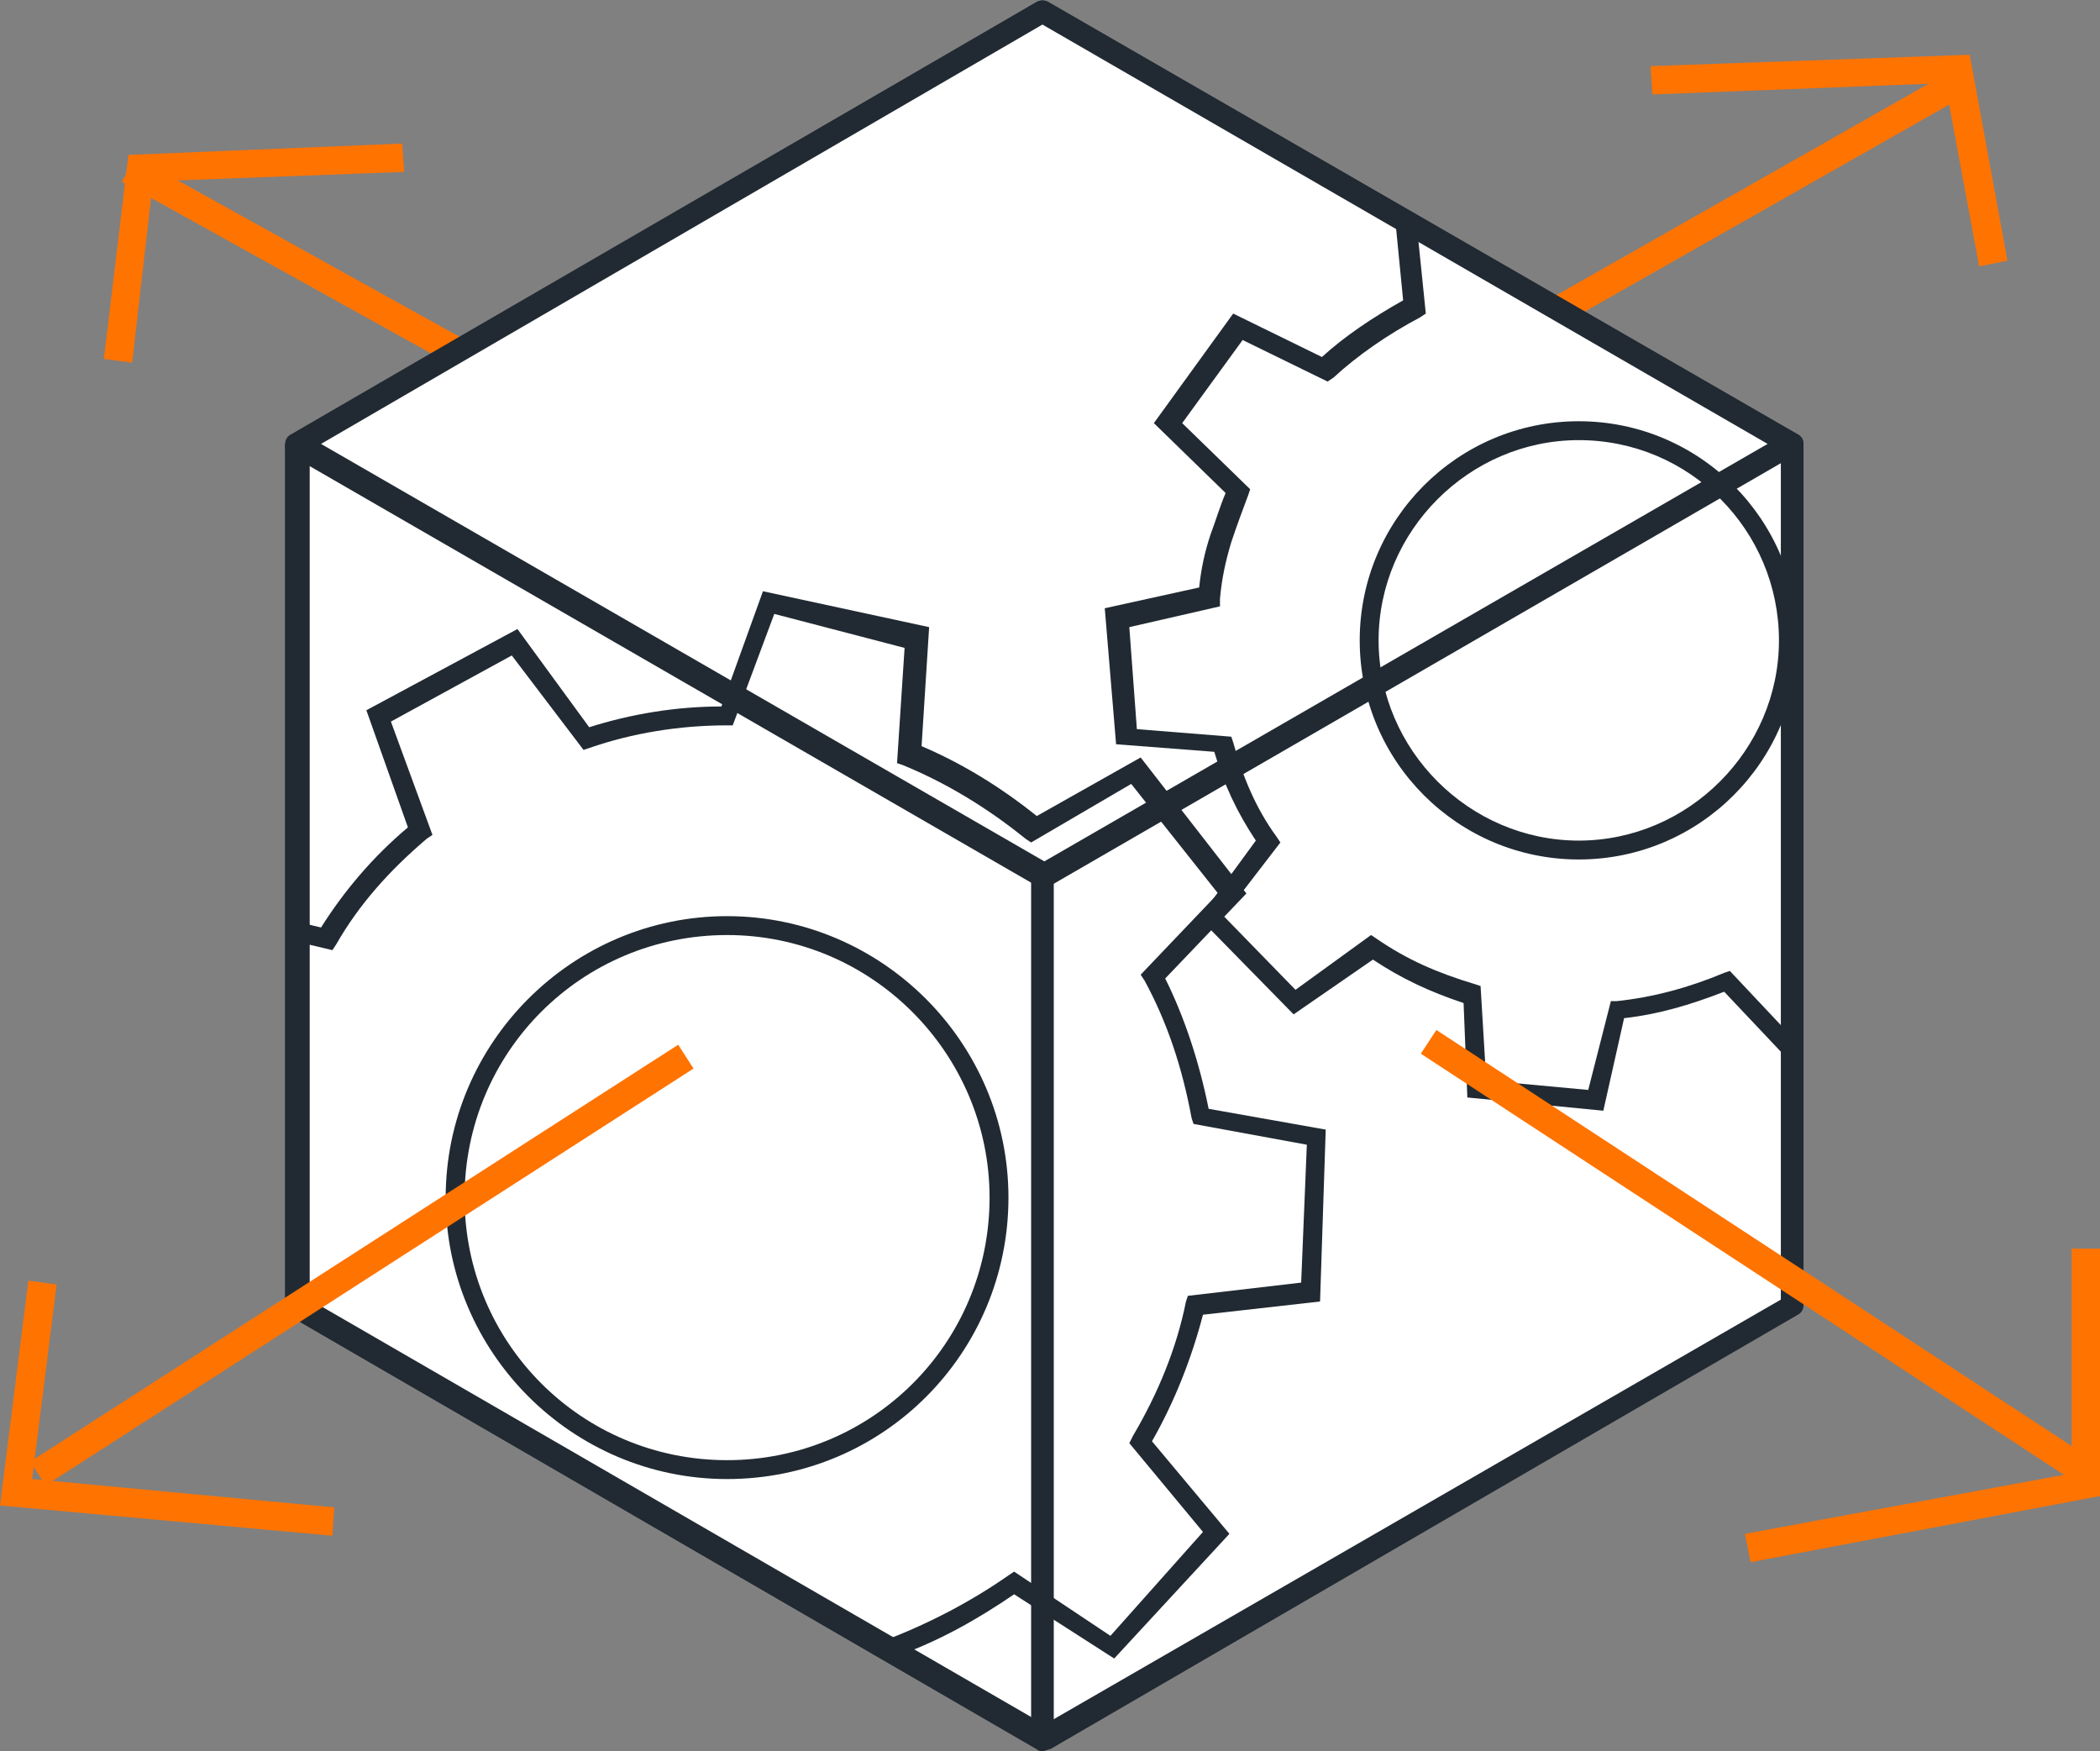
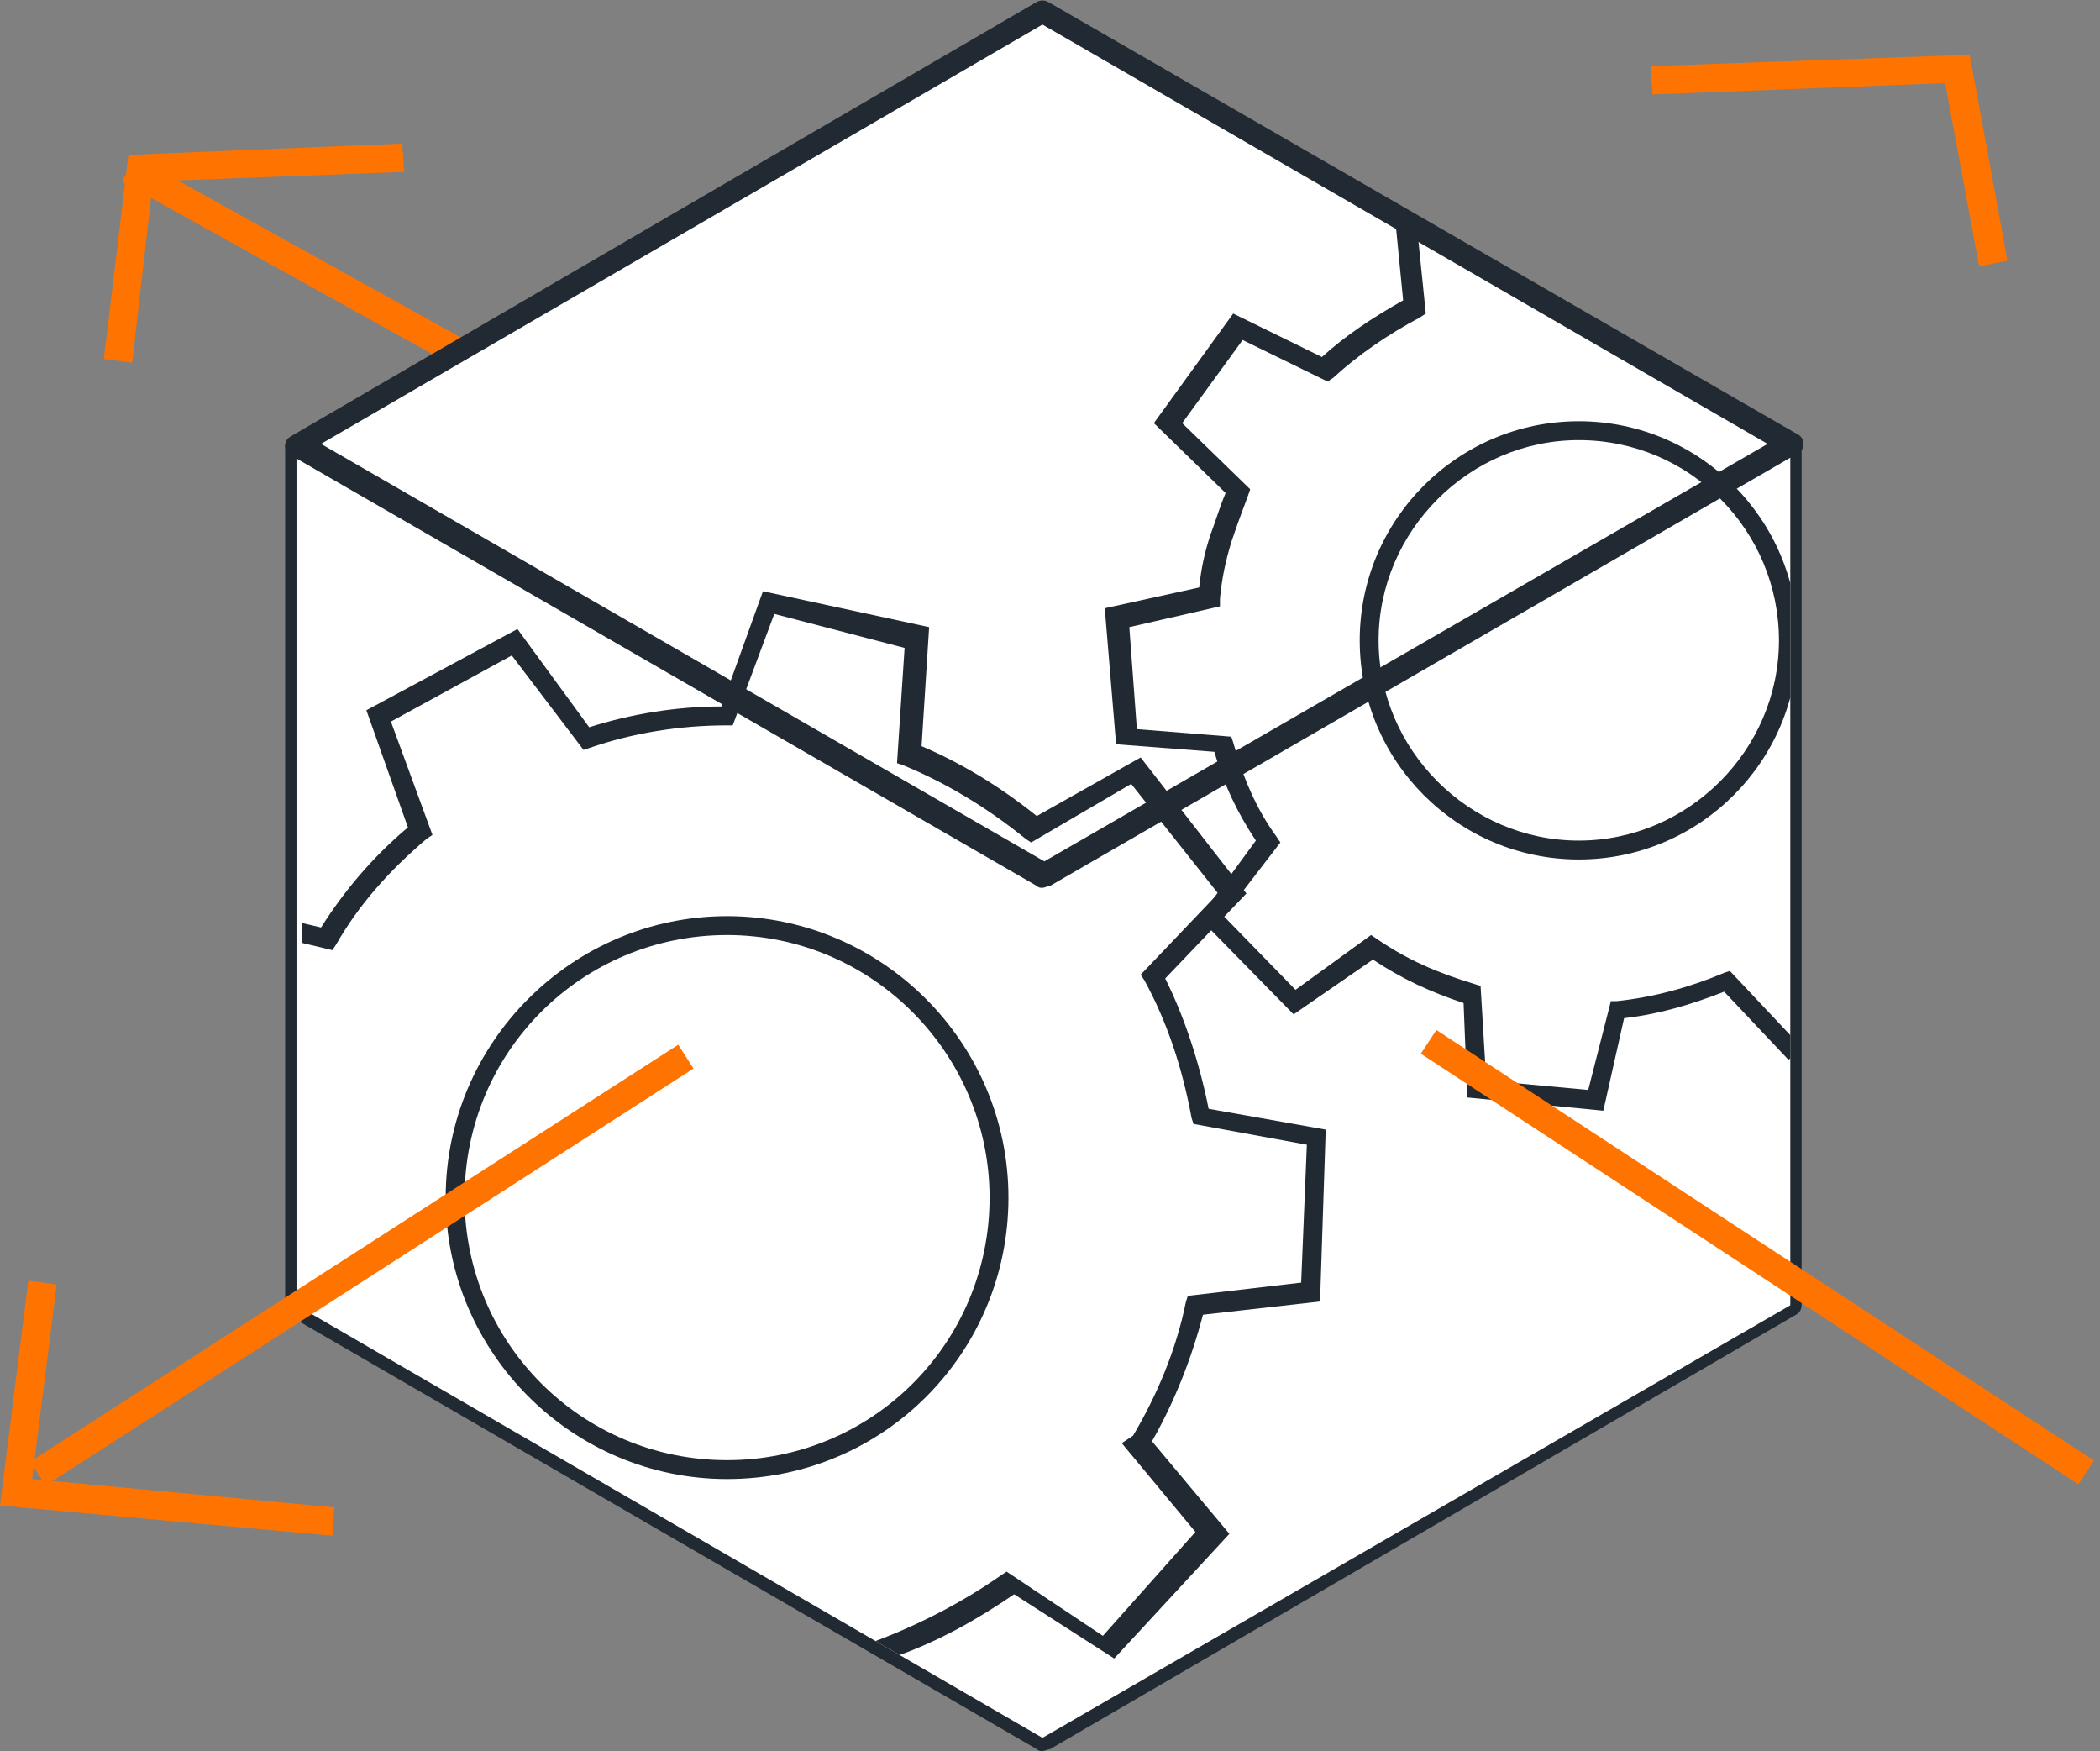
<svg xmlns="http://www.w3.org/2000/svg" xmlns:xlink="http://www.w3.org/1999/xlink" version="1.1" id="Layer_1" x="0px" y="0px" viewBox="0 0 111.2 92.7" style="enable-background:new 0 0 111.2 92.7;" xml:space="preserve">
  <rect x="0" y="0" width="111.2" height="92.7" fill="#808080" stroke="none" />
  <style type="text/css">
	.st0{fill:#FF7300;}
	.st1{fill:#FFFFFF;}
	.st2{fill:#212A32;}
	.st3{clip-path:url(#SVGID_2_);}
</style>
  <g>
    <g>
      <g>
-         <rect x="75.6" y="11" transform="matrix(0.87 -0.494 0.494 0.87 6.043 46.333)" class="st0" width="30.4" height="1.5" />
-       </g>
+         </g>
      <g>
        <polygon class="st0" points="104.8,14.1 103,4.4 87.5,5 87.4,3.5 104.3,2.9 106.3,13.8    " />
      </g>
    </g>
    <g>
      <g>
        <rect x="15.6" y="3.3" transform="matrix(0.485 -0.874 0.874 0.485 -4.001 21.654)" class="st0" width="1.5" height="21.8" />
      </g>
      <g>
        <polygon class="st0" points="7,19.2 5.5,19 6.8,8.2 21.3,7.6 21.4,9.1 8.1,9.6    " />
      </g>
    </g>
    <g>
      <g>
-         <polyline class="st1" points="15.7,23.5 15.7,69.1 55.2,92 94.8,69.1 94.8,23.5    " />
        <path class="st2" d="M55.2,92.7c-0.1,0-0.2,0-0.3-0.1L15.4,69.7c-0.2-0.1-0.3-0.3-0.3-0.5V23.5h1.2v45.2l38.9,22.5l39-22.5V23.5     h1.2v45.6c0,0.2-0.1,0.4-0.3,0.5L55.6,92.6C55.5,92.6,55.3,92.7,55.2,92.7z" />
      </g>
      <g>
        <polygon class="st1" points="15.7,23.5 15.7,69.1 55.2,92 94.8,69.1 94.8,23.5 55.2,0.6    " />
-         <path class="st2" d="M55.2,92.7c-0.1,0-0.2,0-0.3-0.1L15.4,69.7c-0.2-0.1-0.3-0.3-0.3-0.5V23.5c0-0.2,0.1-0.4,0.3-0.5L54.9,0.1     c0.2-0.1,0.4-0.1,0.6,0L95.2,23c0.2,0.1,0.3,0.3,0.3,0.5v45.6c0,0.2-0.1,0.4-0.3,0.5L55.6,92.6C55.5,92.6,55.3,92.7,55.2,92.7z      M16.4,68.8l38.9,22.5l39-22.5V23.9l-39-22.5L16.4,23.9V68.8z" />
      </g>
      <g>
        <polygon class="st1" points="55.2,0.6 94.8,23.5 55.2,46.3 15.7,23.5    " />
        <path class="st2" d="M55.2,47c-0.1,0-0.2,0-0.3-0.1L15.4,24.1c-0.2-0.1-0.3-0.3-0.3-0.5s0.1-0.4,0.3-0.5L54.9,0.1     c0.2-0.1,0.4-0.1,0.6,0L95.2,23c0.2,0.1,0.3,0.3,0.3,0.5c0,0.2-0.1,0.4-0.3,0.5L55.6,46.9C55.5,46.9,55.3,47,55.2,47z M17,23.5     l38.3,22.1l38.3-22.1L55.2,1.3L17,23.5z" />
      </g>
      <g>
-         <rect x="54.6" y="46.3" class="st2" width="1.2" height="45.7" />
-       </g>
+         </g>
    </g>
    <g>
      <g>
        <defs>
          <polygon id="SVGID_1_" points="94.8,69.1 55.2,92 15.7,69.1 16.4,23.9 55.2,0.6 94.8,23.5     " />
        </defs>
        <clipPath id="SVGID_2_">
          <use xlink:href="#SVGID_1_" style="overflow:visible;" />
        </clipPath>
        <g class="st3">
          <g>
            <g>
              <path class="st2" d="M84.9,58.8l-7.2-0.7l-0.2-5c-1.8-0.6-3.3-1.3-4.8-2.3l-4.2,2.9l-5-5.1l3-4.1c-1-1.5-1.7-3-2.2-4.7        l-5.2-0.4l-0.6-7.2l5-1.1c0.1-1,0.3-1.9,0.6-2.8c0.3-0.8,0.5-1.5,0.8-2.2l-3.8-3.7l4.2-5.8l4.7,2.3c1.2-1.1,2.7-2.1,4.3-3        l-0.5-5.1l6.9-1.8l1.9,4.6c2-0.1,3.7,0.1,5.4,0.4L91,10l6.5,3.2L96,17.8c1.4,1.1,2.7,2.4,3.8,3.8l4.7-1.3l3,6.6l-4.1,2.5        c0.4,1.6,0.5,3.3,0.4,5.5l4.5,2l-1.9,6.9l-4.8-0.6c-1.1,1.9-2,3.3-3.1,4.4l2.1,4.4l-5.9,4.1l-3.4-3.6        c-1.8,0.7-3.5,1.2-5.3,1.4L84.9,58.8z M78.7,57.2l5.4,0.5l1.2-4.7l0.3,0c1.9-0.2,3.8-0.7,5.7-1.5l0.3-0.1l3.2,3.4l4.5-3.1        l-2.1-4.2l0.3-0.3c1.1-1.1,2.1-2.6,3.3-4.7l0.2-0.3l4.6,0.6l1.5-5.3l-4.3-2l0-0.3c0.1-2.3,0-4.2-0.5-5.8l-0.1-0.4l3.9-2.5        l-2.2-5l-4.5,1.3l-0.2-0.3c-1.2-1.6-2.5-2.9-4.1-4.1l-0.3-0.2l1.4-4.5l-4.9-2.4l-2.8,4l-0.3-0.1c-1.8-0.4-3.6-0.6-5.8-0.5        l-0.3,0l-1.9-4.4L75,11.7l0.5,4.9l-0.3,0.2c-1.7,0.9-3.3,2-4.6,3.2l-0.3,0.2L65.8,18l-3.2,4.4l3.6,3.5l-0.1,0.3        c-0.3,0.8-0.6,1.6-0.9,2.5c-0.3,1-0.5,1.9-0.6,3l0,0.4l-4.8,1.1l0.4,5.4l5,0.4l0.1,0.3c0.5,1.8,1.2,3.5,2.3,5l0.2,0.3l-3,3.9        l3.8,3.9l4-2.9l0.3,0.2c1.6,1.1,3.2,1.8,5.2,2.4l0.3,0.1L78.7,57.2z" />
            </g>
            <g>
              <path class="st2" d="M83.6,45.5c-6.4,0-11.6-5.2-11.6-11.6s5.2-11.6,11.6-11.6s11.6,5.2,11.6,11.6S90,45.5,83.6,45.5z         M83.6,23.3c-5.8,0-10.6,4.8-10.6,10.6s4.8,10.6,10.6,10.6s10.6-4.8,10.6-10.6S89.5,23.3,83.6,23.3z" />
            </g>
          </g>
          <g>
            <g>
-               <path class="st2" d="M38.5,95.4l-1.8-6.2c-2.4-0.1-4.7-0.6-6.9-1.4l-4.2,5.1l-7.7-4.8l2.6-6c-1.6-1.6-3-3.3-4.3-5.4l-6.6,1.1        l-2.8-8.6l5.9-2.9c-0.2-1.2-0.2-2.4-0.2-3.7c0-1.1,0.1-2.1,0.2-3.1L7,56l3.6-8.4l6.4,1.5c1.2-1.9,2.7-3.7,4.6-5.3l-2.2-6.2        l8-4.3l3.8,5.2c2.2-0.7,4.6-1.1,7-1.1l2.2-6.1l8.8,1.9l-0.4,6.3c2.1,0.9,4.1,2.1,6.1,3.7l5.5-3.1l5.6,7.2l-4.3,4.5        c1,2,1.8,4.4,2.3,6.9l6.2,1.1l-0.3,9.1l-6.2,0.7c-0.6,2.3-1.5,4.6-2.7,6.7l4.1,4.9L59,87.8l-5.3-3.4c-1.9,1.3-4,2.5-6.3,3.3        v6.5L38.5,95.4z M29.5,86.6l0.3,0.1c2.2,0.9,4.7,1.4,7.2,1.5l0.4,0l1.8,6l7.2-1V87l0.3-0.1c2.4-0.9,4.7-2.1,6.7-3.5l0.3-0.2        l5.1,3.4l4.9-5.5l-3.9-4.7L60,76c1.3-2.2,2.3-4.6,2.8-7.1l0.1-0.3l6-0.7l0.3-7.3l-6-1.1l-0.1-0.3c-0.5-2.7-1.3-5.1-2.5-7.3        l-0.2-0.3l4.1-4.3l-4.6-5.8l-5.3,3.1l-0.3-0.2c-2.1-1.7-4.3-3-6.5-3.9l-0.3-0.1l0.4-6.1L41,32.5l-2.2,5.9h-0.3        c-2.5,0-5,0.4-7.3,1.2l-0.3,0.1l-3.8-5l-6.4,3.5l2.2,6l-0.3,0.2c-2,1.7-3.6,3.5-4.8,5.6l-0.2,0.3l-6.3-1.5l-3,6.8l5.6,3.4        l-0.1,0.3c-0.2,1.1-0.3,2.2-0.3,3.3c0,1.4,0,2.7,0.2,3.9l0.1,0.4L8,69.8l2.2,7l6.4-1.1l0.2,0.3c1.3,2.2,2.8,4,4.5,5.7l0.3,0.2        l-2.6,5.8l6.3,3.8L29.5,86.6z" />
+               <path class="st2" d="M38.5,95.4l-1.8-6.2c-2.4-0.1-4.7-0.6-6.9-1.4l-4.2,5.1l-7.7-4.8l2.6-6c-1.6-1.6-3-3.3-4.3-5.4l-6.6,1.1        l-2.8-8.6l5.9-2.9c-0.2-1.2-0.2-2.4-0.2-3.7c0-1.1,0.1-2.1,0.2-3.1L7,56l3.6-8.4l6.4,1.5c1.2-1.9,2.7-3.7,4.6-5.3l-2.2-6.2        l8-4.3l3.8,5.2c2.2-0.7,4.6-1.1,7-1.1l2.2-6.1l8.8,1.9l-0.4,6.3c2.1,0.9,4.1,2.1,6.1,3.7l5.5-3.1l5.6,7.2l-4.3,4.5        c1,2,1.8,4.4,2.3,6.9l6.2,1.1l-0.3,9.1l-6.2,0.7c-0.6,2.3-1.5,4.6-2.7,6.7l4.1,4.9L59,87.8l-5.3-3.4c-1.9,1.3-4,2.5-6.3,3.3        v6.5L38.5,95.4z M29.5,86.6l0.3,0.1c2.2,0.9,4.7,1.4,7.2,1.5l1.8,6l7.2-1V87l0.3-0.1c2.4-0.9,4.7-2.1,6.7-3.5l0.3-0.2        l5.1,3.4l4.9-5.5l-3.9-4.7L60,76c1.3-2.2,2.3-4.6,2.8-7.1l0.1-0.3l6-0.7l0.3-7.3l-6-1.1l-0.1-0.3c-0.5-2.7-1.3-5.1-2.5-7.3        l-0.2-0.3l4.1-4.3l-4.6-5.8l-5.3,3.1l-0.3-0.2c-2.1-1.7-4.3-3-6.5-3.9l-0.3-0.1l0.4-6.1L41,32.5l-2.2,5.9h-0.3        c-2.5,0-5,0.4-7.3,1.2l-0.3,0.1l-3.8-5l-6.4,3.5l2.2,6l-0.3,0.2c-2,1.7-3.6,3.5-4.8,5.6l-0.2,0.3l-6.3-1.5l-3,6.8l5.6,3.4        l-0.1,0.3c-0.2,1.1-0.3,2.2-0.3,3.3c0,1.4,0,2.7,0.2,3.9l0.1,0.4L8,69.8l2.2,7l6.4-1.1l0.2,0.3c1.3,2.2,2.8,4,4.5,5.7l0.3,0.2        l-2.6,5.8l6.3,3.8L29.5,86.6z" />
            </g>
            <g>
              <path class="st2" d="M38.5,78.3c-8.2,0-14.9-6.7-14.9-14.9s6.7-14.9,14.9-14.9s14.9,6.7,14.9,14.9S46.8,78.3,38.5,78.3z         M38.5,49.5c-7.7,0-13.9,6.2-13.9,13.9c0,7.7,6.2,13.9,13.9,13.9s13.9-6.2,13.9-13.9C52.4,55.8,46.2,49.5,38.5,49.5z" />
            </g>
          </g>
        </g>
      </g>
    </g>
    <g>
      <g>
        <rect x="92.3" y="45.8" transform="matrix(0.548 -0.837 0.837 0.548 -13.678 107.938)" class="st0" width="1.5" height="41.6" />
      </g>
      <g>
-         <polygon class="st0" points="92.7,82.7 92.4,81.2 109.7,78 109.7,66.1 111.2,66.1 111.2,79.2    " />
-       </g>
+         </g>
    </g>
    <g>
      <g>
        <rect x="-1.2" y="66.2" transform="matrix(0.841 -0.541 0.541 0.841 -33.205 21.056)" class="st0" width="40.8" height="1.5" />
      </g>
      <g>
        <polygon class="st0" points="17.6,81.3 0,79.7 1.5,67.8 3,68 1.7,78.3 17.7,79.8    " />
      </g>
    </g>
  </g>
</svg>